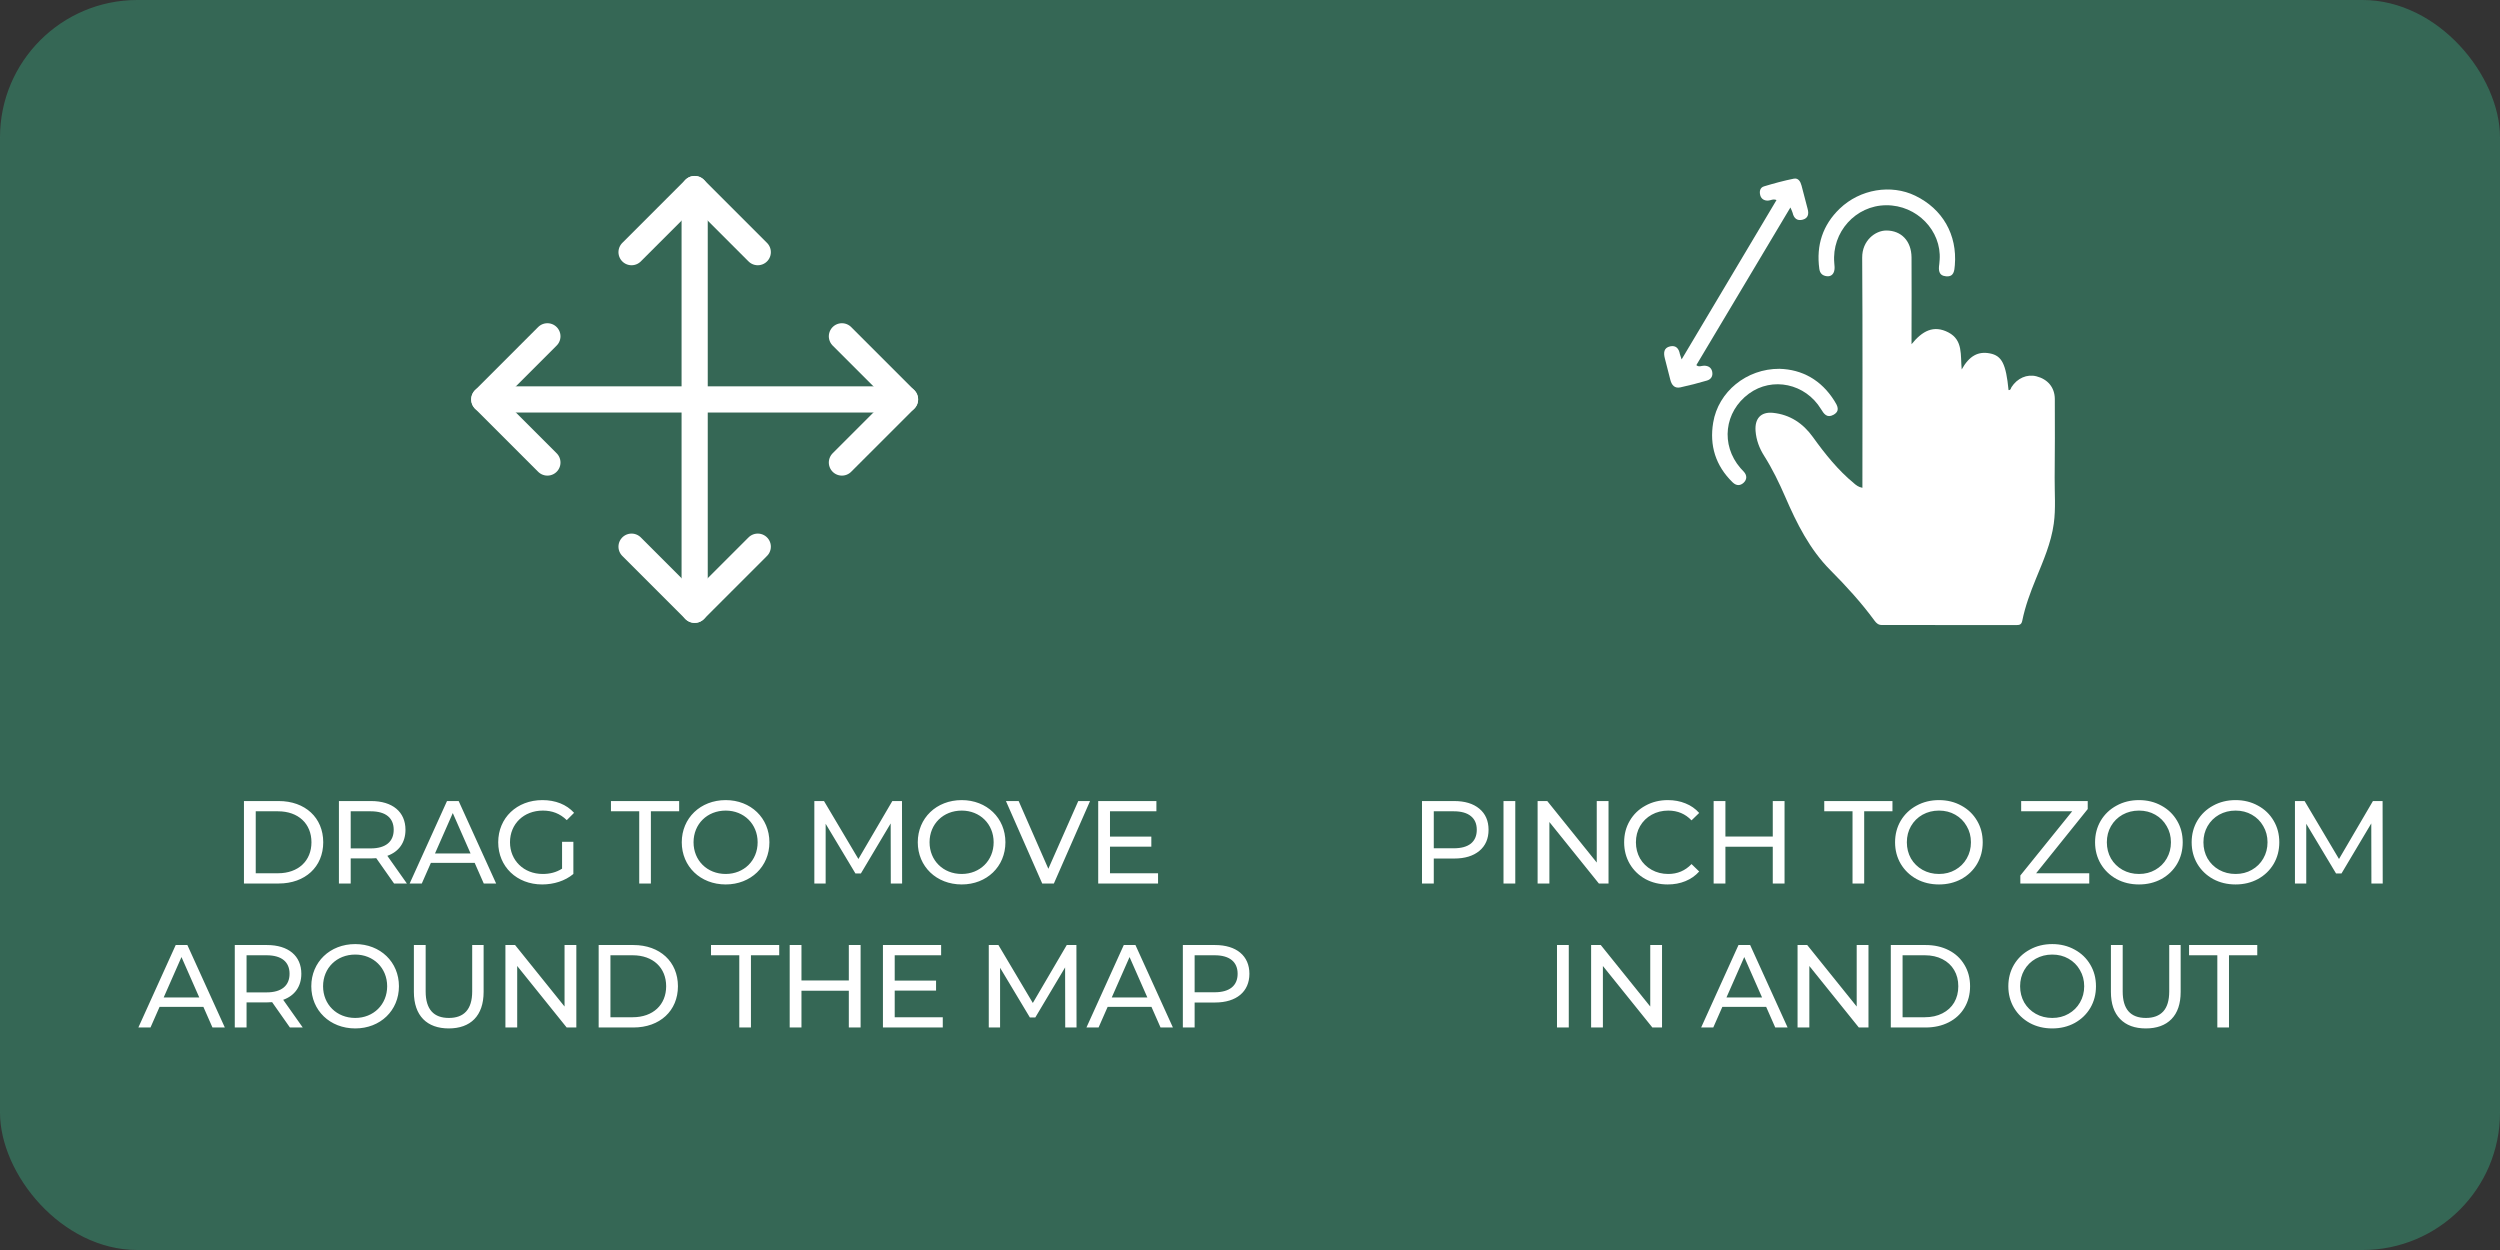
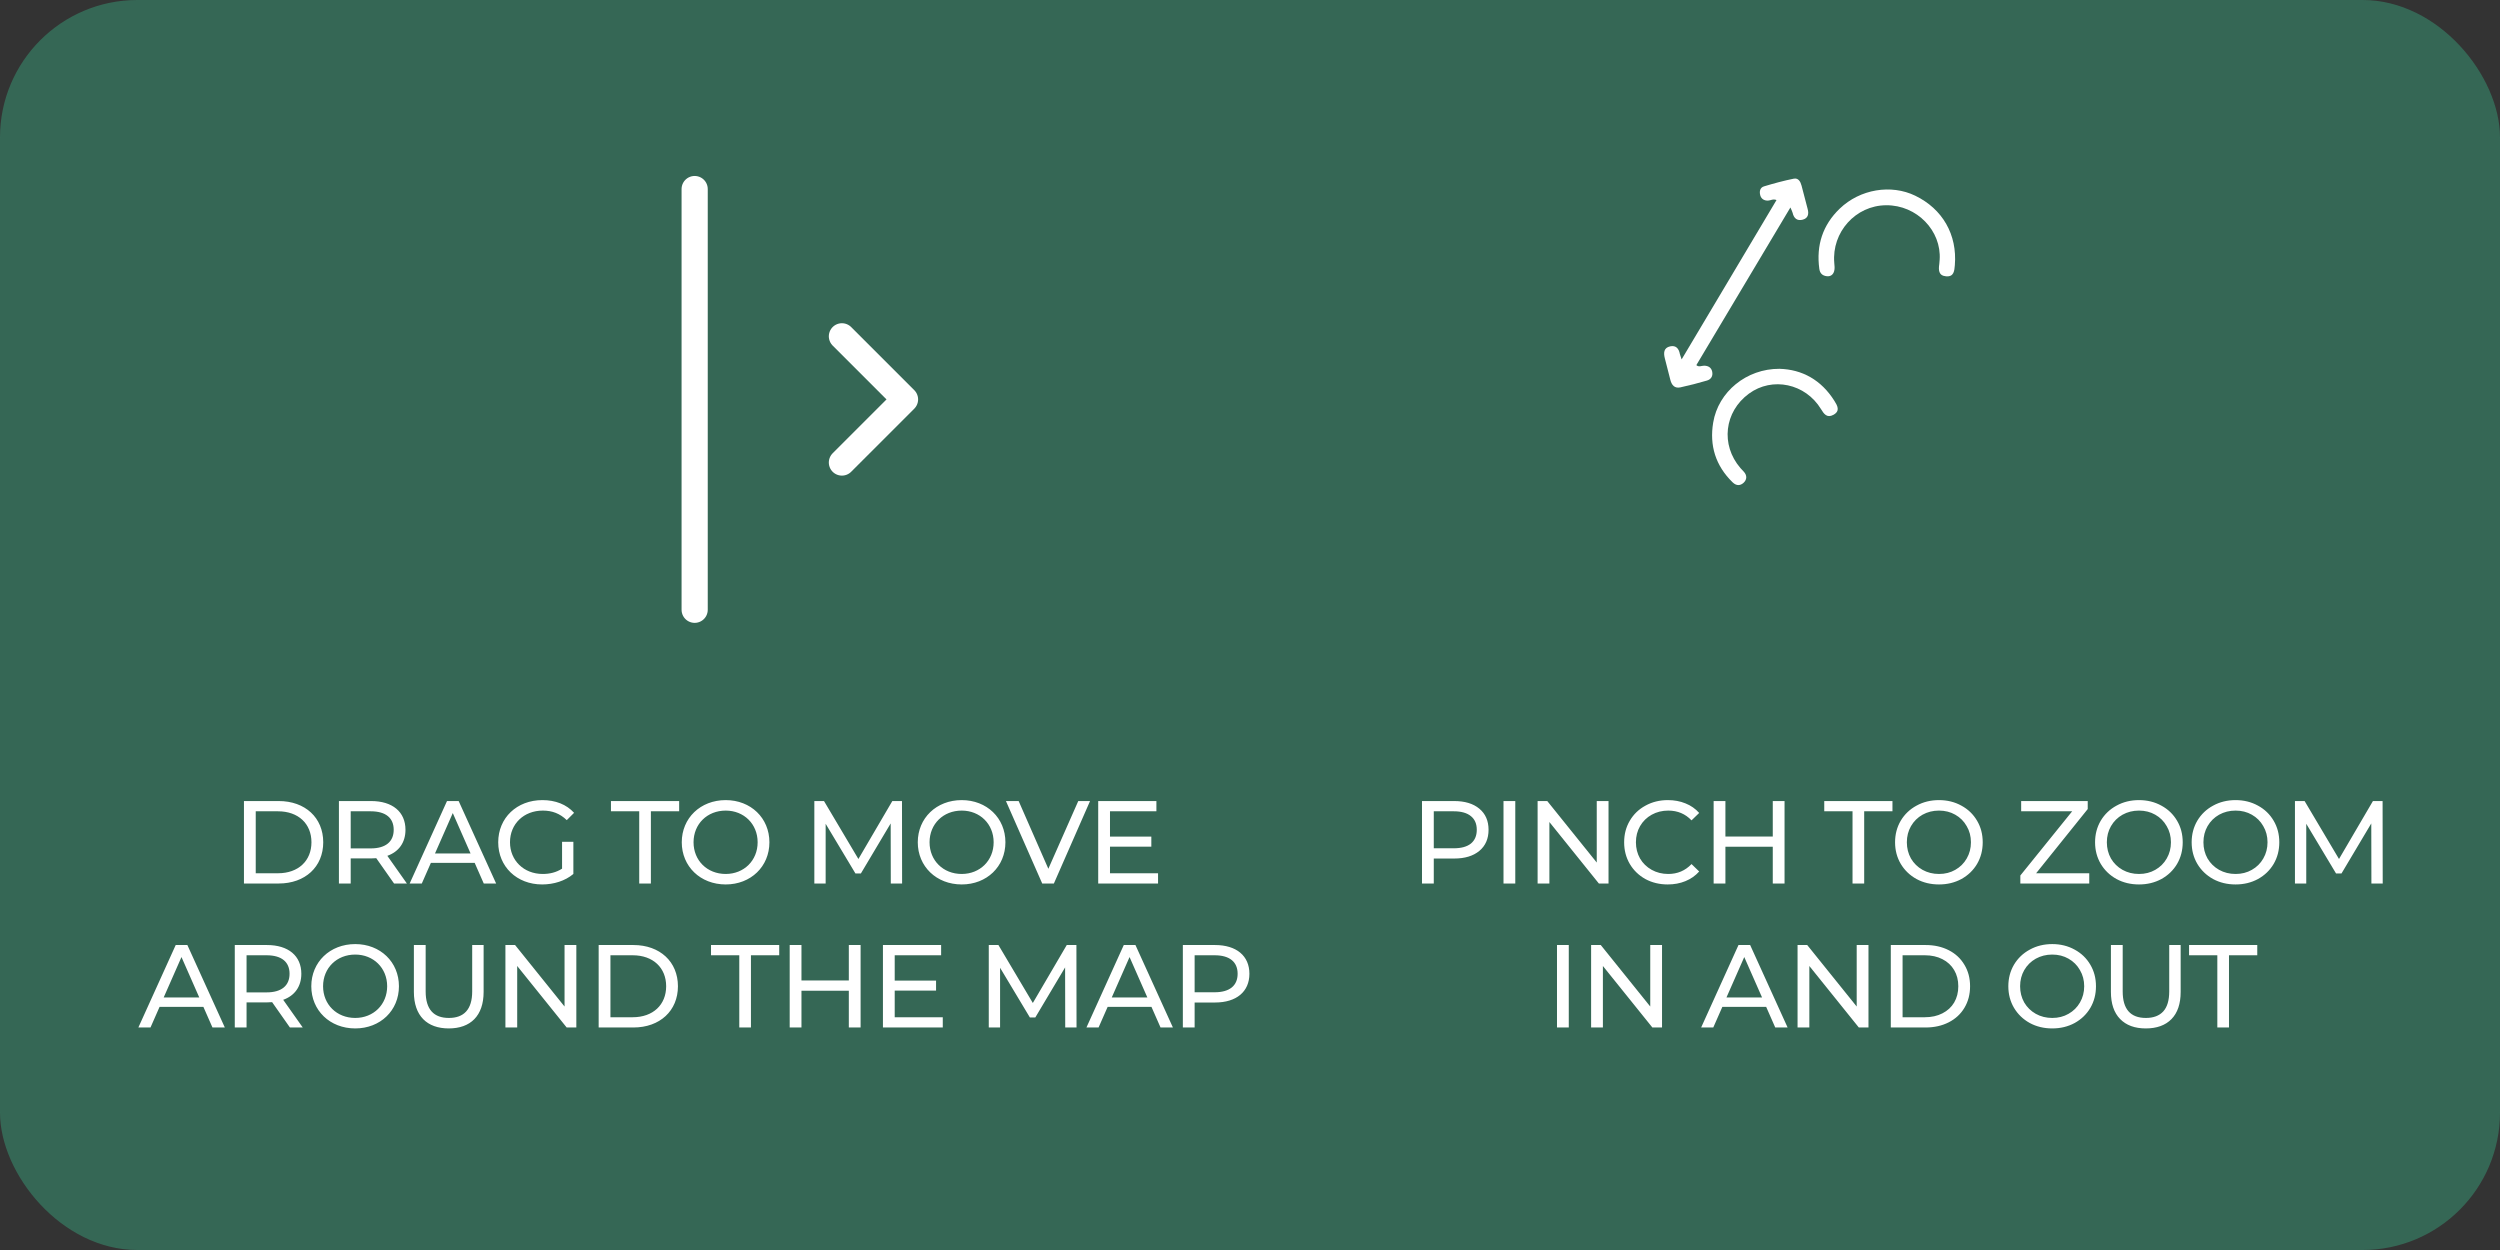
<svg xmlns="http://www.w3.org/2000/svg" width="382" height="191" viewBox="0 0 382 191" fill="none">
  <rect x="0" y="0" width="382" height="191" fill="#333333" stroke="none" />
  <rect width="382" height="191" rx="21" fill="#388B6D" fill-opacity="0.6" />
-   <path d="M115.787 83.531L106.144 93.174L96.501 83.531" stroke="white" stroke-width="4" stroke-linecap="round" stroke-linejoin="round" />
  <path d="M128.644 51.388L138.287 61.031L128.644 70.674" stroke="white" stroke-width="4" stroke-linecap="round" stroke-linejoin="round" />
-   <path d="M83.643 51.388L74 61.031L83.643 70.674" stroke="white" stroke-width="4" stroke-linecap="round" stroke-linejoin="round" />
-   <path d="M74 61.031H138.287" stroke="white" stroke-width="4" stroke-linecap="round" stroke-linejoin="round" />
-   <path d="M96.501 38.53L106.144 28.887L115.787 38.53" stroke="white" stroke-width="4" stroke-linecap="round" stroke-linejoin="round" />
  <path d="M106.144 28.887V93.174" stroke="white" stroke-width="4" stroke-linecap="round" stroke-linejoin="round" />
  <path d="M37.276 135H42.586C46.636 135 49.39 132.444 49.39 128.7C49.39 124.956 46.636 122.4 42.586 122.4H37.276V135ZM39.076 133.434V123.966H42.478C45.592 123.966 47.59 125.874 47.59 128.7C47.59 131.526 45.592 133.434 42.478 133.434H39.076ZM62.173 135L59.185 130.77C60.949 130.14 61.957 128.736 61.957 126.792C61.957 124.056 59.977 122.4 56.701 122.4H51.787V135H53.587V131.166H56.701C56.971 131.166 57.241 131.148 57.493 131.13L60.211 135H62.173ZM56.647 129.636H53.587V123.966H56.647C58.951 123.966 60.157 124.992 60.157 126.792C60.157 128.592 58.951 129.636 56.647 129.636ZM73.919 135H75.809L70.085 122.4H68.303L62.597 135H64.451L65.837 131.85H72.533L73.919 135ZM66.467 130.41L69.185 124.236L71.903 130.41H66.467ZM85.883 132.732C84.983 133.308 83.993 133.542 82.931 133.542C80.033 133.542 77.927 131.472 77.927 128.7C77.927 125.892 80.033 123.858 82.949 123.858C84.371 123.858 85.559 124.308 86.603 125.316L87.719 124.2C86.567 122.922 84.875 122.256 82.877 122.256C78.971 122.256 76.127 124.974 76.127 128.7C76.127 132.426 78.971 135.144 82.841 135.144C84.605 135.144 86.351 134.604 87.611 133.542V128.628H85.883V132.732ZM97.673 135H99.455V123.966H103.775V122.4H93.353V123.966H97.673V135ZM110.888 135.144C114.722 135.144 117.566 132.408 117.566 128.7C117.566 124.992 114.722 122.256 110.888 122.256C107.018 122.256 104.174 125.01 104.174 128.7C104.174 132.39 107.018 135.144 110.888 135.144ZM110.888 133.542C108.062 133.542 105.974 131.49 105.974 128.7C105.974 125.91 108.062 123.858 110.888 123.858C113.678 123.858 115.766 125.91 115.766 128.7C115.766 131.49 113.678 133.542 110.888 133.542ZM137.841 135L137.823 122.4H136.347L131.163 131.256L125.907 122.4H124.431V135H126.159V125.874L130.713 133.47H131.541L136.095 125.82L136.113 135H137.841ZM146.95 135.144C150.784 135.144 153.628 132.408 153.628 128.7C153.628 124.992 150.784 122.256 146.95 122.256C143.08 122.256 140.236 125.01 140.236 128.7C140.236 132.39 143.08 135.144 146.95 135.144ZM146.95 133.542C144.124 133.542 142.036 131.49 142.036 128.7C142.036 125.91 144.124 123.858 146.95 123.858C149.74 123.858 151.828 125.91 151.828 128.7C151.828 131.49 149.74 133.542 146.95 133.542ZM164.759 122.4L160.187 132.75L155.651 122.4H153.707L159.251 135H161.033L166.559 122.4H164.759ZM169.606 133.434V129.366H175.924V127.836H169.606V123.966H176.698V122.4H167.806V135H176.95V133.434H169.606ZM32.464 157H34.354L28.63 144.4H26.848L21.142 157H22.996L24.382 153.85H31.078L32.464 157ZM25.012 152.41L27.73 146.236L30.448 152.41H25.012ZM46.26 157L43.272 152.77C45.036 152.14 46.044 150.736 46.044 148.792C46.044 146.056 44.064 144.4 40.788 144.4H35.874V157H37.674V153.166H40.788C41.058 153.166 41.328 153.148 41.58 153.13L44.298 157H46.26ZM40.734 151.636H37.674V145.966H40.734C43.038 145.966 44.244 146.992 44.244 148.792C44.244 150.592 43.038 151.636 40.734 151.636ZM54.28 157.144C58.114 157.144 60.958 154.408 60.958 150.7C60.958 146.992 58.114 144.256 54.28 144.256C50.41 144.256 47.566 147.01 47.566 150.7C47.566 154.39 50.41 157.144 54.28 157.144ZM54.28 155.542C51.454 155.542 49.366 153.49 49.366 150.7C49.366 147.91 51.454 145.858 54.28 145.858C57.07 145.858 59.158 147.91 59.158 150.7C59.158 153.49 57.07 155.542 54.28 155.542ZM68.569 157.144C71.899 157.144 73.897 155.218 73.897 151.564V144.4H72.151V151.492C72.151 154.282 70.855 155.542 68.587 155.542C66.319 155.542 65.041 154.282 65.041 151.492V144.4H63.241V151.564C63.241 155.218 65.257 157.144 68.569 157.144ZM86.263 144.4V153.796L78.704 144.4H77.228V157H79.028V147.604L86.588 157H88.064V144.4H86.263ZM91.475 157H96.785C100.835 157 103.589 154.444 103.589 150.7C103.589 146.956 100.835 144.4 96.785 144.4H91.475V157ZM93.275 155.434V145.966H96.677C99.791 145.966 101.789 147.874 101.789 150.7C101.789 153.526 99.791 155.434 96.677 155.434H93.275ZM112.962 157H114.744V145.966H119.064V144.4H108.642V145.966H112.962V157ZM129.7 144.4V149.818H122.464V144.4H120.664V157H122.464V151.384H129.7V157H131.5V144.4H129.7ZM136.712 155.434V151.366H143.03V149.836H136.712V145.966H143.804V144.4H134.912V157H144.056V155.434H136.712ZM164.494 157L164.476 144.4H163L157.816 153.256L152.56 144.4H151.084V157H152.812V147.874L157.366 155.47H158.194L162.748 147.82L162.766 157H164.494ZM177.33 157H179.22L173.496 144.4H171.714L166.008 157H167.862L169.248 153.85H175.944L177.33 157ZM169.878 152.41L172.596 146.236L175.314 152.41H169.878ZM185.653 144.4H180.739V157H182.539V153.184H185.653C188.929 153.184 190.909 151.528 190.909 148.792C190.909 146.056 188.929 144.4 185.653 144.4ZM185.599 151.618H182.539V145.966H185.599C187.903 145.966 189.109 146.992 189.109 148.792C189.109 150.592 187.903 151.618 185.599 151.618Z" fill="white" />
  <path d="M222.195 122.4C223.827 122.4 225.111 122.79 226.047 123.57C226.983 124.35 227.451 125.424 227.451 126.792C227.451 128.16 226.983 129.234 226.047 130.014C225.111 130.794 223.827 131.184 222.195 131.184H219.081V135H217.281V122.4H222.195ZM222.141 129.618C223.281 129.618 224.151 129.378 224.751 128.898C225.351 128.406 225.651 127.704 225.651 126.792C225.651 125.88 225.351 125.184 224.751 124.704C224.151 124.212 223.281 123.966 222.141 123.966H219.081V129.618H222.141ZM229.735 122.4H231.535V135H229.735V122.4ZM245.783 122.4V135H244.307L236.747 125.604V135H234.947V122.4H236.423L243.983 131.796V122.4H245.783ZM254.829 135.144C253.569 135.144 252.429 134.868 251.409 134.316C250.401 133.752 249.609 132.984 249.033 132.012C248.457 131.028 248.169 129.924 248.169 128.7C248.169 127.476 248.457 126.378 249.033 125.406C249.609 124.422 250.407 123.654 251.427 123.102C252.447 122.538 253.587 122.256 254.847 122.256C255.831 122.256 256.731 122.424 257.547 122.76C258.363 123.084 259.059 123.57 259.635 124.218L258.465 125.352C257.517 124.356 256.335 123.858 254.919 123.858C253.983 123.858 253.137 124.068 252.381 124.488C251.625 124.908 251.031 125.49 250.599 126.234C250.179 126.966 249.969 127.788 249.969 128.7C249.969 129.612 250.179 130.44 250.599 131.184C251.031 131.916 251.625 132.492 252.381 132.912C253.137 133.332 253.983 133.542 254.919 133.542C256.323 133.542 257.505 133.038 258.465 132.03L259.635 133.164C259.059 133.812 258.357 134.304 257.529 134.64C256.713 134.976 255.813 135.144 254.829 135.144ZM272.679 122.4V135H270.879V129.384H263.643V135H261.843V122.4H263.643V127.818H270.879V122.4H272.679ZM283.066 123.966H278.746V122.4H289.168V123.966H284.848V135H283.066V123.966ZM296.281 135.144C295.009 135.144 293.863 134.868 292.843 134.316C291.823 133.752 291.019 132.978 290.431 131.994C289.855 131.01 289.567 129.912 289.567 128.7C289.567 127.488 289.855 126.39 290.431 125.406C291.019 124.422 291.823 123.654 292.843 123.102C293.863 122.538 295.009 122.256 296.281 122.256C297.541 122.256 298.681 122.538 299.701 123.102C300.721 123.654 301.519 124.422 302.095 125.406C302.671 126.378 302.959 127.476 302.959 128.7C302.959 129.924 302.671 131.028 302.095 132.012C301.519 132.984 300.721 133.752 299.701 134.316C298.681 134.868 297.541 135.144 296.281 135.144ZM296.281 133.542C297.205 133.542 298.033 133.332 298.765 132.912C299.509 132.492 300.091 131.916 300.511 131.184C300.943 130.44 301.159 129.612 301.159 128.7C301.159 127.788 300.943 126.966 300.511 126.234C300.091 125.49 299.509 124.908 298.765 124.488C298.033 124.068 297.205 123.858 296.281 123.858C295.357 123.858 294.517 124.068 293.761 124.488C293.017 124.908 292.429 125.49 291.997 126.234C291.577 126.966 291.367 127.788 291.367 128.7C291.367 129.612 291.577 130.44 291.997 131.184C292.429 131.916 293.017 132.492 293.761 132.912C294.517 133.332 295.357 133.542 296.281 133.542ZM319.238 133.434V135H308.708V133.776L316.628 123.966H308.834V122.4H319.004V123.624L311.12 133.434H319.238ZM326.841 135.144C325.569 135.144 324.423 134.868 323.403 134.316C322.383 133.752 321.579 132.978 320.991 131.994C320.415 131.01 320.127 129.912 320.127 128.7C320.127 127.488 320.415 126.39 320.991 125.406C321.579 124.422 322.383 123.654 323.403 123.102C324.423 122.538 325.569 122.256 326.841 122.256C328.101 122.256 329.241 122.538 330.261 123.102C331.281 123.654 332.079 124.422 332.655 125.406C333.231 126.378 333.519 127.476 333.519 128.7C333.519 129.924 333.231 131.028 332.655 132.012C332.079 132.984 331.281 133.752 330.261 134.316C329.241 134.868 328.101 135.144 326.841 135.144ZM326.841 133.542C327.765 133.542 328.593 133.332 329.325 132.912C330.069 132.492 330.651 131.916 331.071 131.184C331.503 130.44 331.719 129.612 331.719 128.7C331.719 127.788 331.503 126.966 331.071 126.234C330.651 125.49 330.069 124.908 329.325 124.488C328.593 124.068 327.765 123.858 326.841 123.858C325.917 123.858 325.077 124.068 324.321 124.488C323.577 124.908 322.989 125.49 322.557 126.234C322.137 126.966 321.927 127.788 321.927 128.7C321.927 129.612 322.137 130.44 322.557 131.184C322.989 131.916 323.577 132.492 324.321 132.912C325.077 133.332 325.917 133.542 326.841 133.542ZM341.599 135.144C340.327 135.144 339.181 134.868 338.161 134.316C337.141 133.752 336.337 132.978 335.749 131.994C335.173 131.01 334.885 129.912 334.885 128.7C334.885 127.488 335.173 126.39 335.749 125.406C336.337 124.422 337.141 123.654 338.161 123.102C339.181 122.538 340.327 122.256 341.599 122.256C342.859 122.256 343.999 122.538 345.019 123.102C346.039 123.654 346.837 124.422 347.413 125.406C347.989 126.378 348.277 127.476 348.277 128.7C348.277 129.924 347.989 131.028 347.413 132.012C346.837 132.984 346.039 133.752 345.019 134.316C343.999 134.868 342.859 135.144 341.599 135.144ZM341.599 133.542C342.523 133.542 343.351 133.332 344.083 132.912C344.827 132.492 345.409 131.916 345.829 131.184C346.261 130.44 346.477 129.612 346.477 128.7C346.477 127.788 346.261 126.966 345.829 126.234C345.409 125.49 344.827 124.908 344.083 124.488C343.351 124.068 342.523 123.858 341.599 123.858C340.675 123.858 339.835 124.068 339.079 124.488C338.335 124.908 337.747 125.49 337.315 126.234C336.895 126.966 336.685 127.788 336.685 128.7C336.685 129.612 336.895 130.44 337.315 131.184C337.747 131.916 338.335 132.492 339.079 132.912C339.835 133.332 340.675 133.542 341.599 133.542ZM362.35 135L362.332 125.82L357.778 133.47H356.95L352.396 125.874V135H350.668V122.4H352.144L357.4 131.256L362.584 122.4H364.06L364.078 135H362.35ZM237.909 144.4H239.709V157H237.909V144.4ZM253.958 144.4V157H252.482L244.922 147.604V157H243.122V144.4H244.598L252.158 153.796V144.4H253.958ZM269.871 153.85H263.175L261.789 157H259.935L265.641 144.4H267.423L273.147 157H271.257L269.871 153.85ZM269.241 152.41L266.523 146.236L263.805 152.41H269.241ZM285.503 144.4V157H284.027L276.467 147.604V157H274.667V144.4H276.143L283.703 153.796V144.4H285.503ZM288.914 144.4H294.224C295.556 144.4 296.738 144.664 297.77 145.192C298.802 145.72 299.6 146.464 300.164 147.424C300.74 148.372 301.028 149.464 301.028 150.7C301.028 151.936 300.74 153.034 300.164 153.994C299.6 154.942 298.802 155.68 297.77 156.208C296.738 156.736 295.556 157 294.224 157H288.914V144.4ZM294.116 155.434C295.136 155.434 296.03 155.236 296.798 154.84C297.578 154.444 298.178 153.892 298.598 153.184C299.018 152.464 299.228 151.636 299.228 150.7C299.228 149.764 299.018 148.942 298.598 148.234C298.178 147.514 297.578 146.956 296.798 146.56C296.03 146.164 295.136 145.966 294.116 145.966H290.714V155.434H294.116ZM313.587 157.144C312.315 157.144 311.169 156.868 310.149 156.316C309.129 155.752 308.325 154.978 307.737 153.994C307.161 153.01 306.873 151.912 306.873 150.7C306.873 149.488 307.161 148.39 307.737 147.406C308.325 146.422 309.129 145.654 310.149 145.102C311.169 144.538 312.315 144.256 313.587 144.256C314.847 144.256 315.987 144.538 317.007 145.102C318.027 145.654 318.825 146.422 319.401 147.406C319.977 148.378 320.265 149.476 320.265 150.7C320.265 151.924 319.977 153.028 319.401 154.012C318.825 154.984 318.027 155.752 317.007 156.316C315.987 156.868 314.847 157.144 313.587 157.144ZM313.587 155.542C314.511 155.542 315.339 155.332 316.071 154.912C316.815 154.492 317.397 153.916 317.817 153.184C318.249 152.44 318.465 151.612 318.465 150.7C318.465 149.788 318.249 148.966 317.817 148.234C317.397 147.49 316.815 146.908 316.071 146.488C315.339 146.068 314.511 145.858 313.587 145.858C312.663 145.858 311.823 146.068 311.067 146.488C310.323 146.908 309.735 147.49 309.303 148.234C308.883 148.966 308.673 149.788 308.673 150.7C308.673 151.612 308.883 152.44 309.303 153.184C309.735 153.916 310.323 154.492 311.067 154.912C311.823 155.332 312.663 155.542 313.587 155.542ZM327.876 157.144C326.196 157.144 324.888 156.664 323.952 155.704C323.016 154.744 322.548 153.364 322.548 151.564V144.4H324.348V151.492C324.348 154.192 325.53 155.542 327.894 155.542C329.046 155.542 329.928 155.212 330.54 154.552C331.152 153.88 331.458 152.86 331.458 151.492V144.4H333.204V151.564C333.204 153.376 332.736 154.762 331.8 155.722C330.864 156.67 329.556 157.144 327.876 157.144ZM338.808 145.966H334.488V144.4H344.91V145.966H340.59V157H338.808V145.966Z" fill="white" />
-   <path d="M284.575 74.538C284.575 62.733 284.623 51.047 284.543 39.361C284.527 36.748 286.553 35.222 288.229 35.222C290.517 35.222 292.058 36.819 292.082 39.33C292.114 43.238 292.082 47.147 292.082 51.055C292.082 51.46 292.082 51.865 292.082 52.596C293.719 50.57 295.451 49.617 297.715 50.793C299.987 51.977 299.534 54.264 299.748 56.449C300.908 54.368 302.267 53.645 304.07 54.002C305.881 54.36 306.517 55.607 306.906 59.603C307.248 59.635 307.248 59.325 307.359 59.15C308.241 57.784 309.726 57.132 311.164 57.498C312.88 57.935 313.96 59.182 313.976 60.953C314.008 64.981 313.976 69.009 313.952 73.036C313.937 75.364 314.135 77.7 313.817 80.011C313.412 82.975 312.205 85.707 311.085 88.448C310.235 90.529 309.448 92.635 309.003 94.843C308.892 95.375 308.654 95.518 308.145 95.51C301.282 95.494 294.418 95.494 287.554 95.502C287.03 95.502 286.728 95.248 286.426 94.835C284.4 92.07 282.096 89.552 279.681 87.121C276.528 83.952 274.558 80.011 272.802 75.96C271.857 73.783 270.832 71.662 269.561 69.652C268.83 68.5 268.353 67.237 268.25 65.855C268.107 63.956 269.06 62.892 270.919 63.082C273.501 63.352 275.503 64.679 277.012 66.784C278.863 69.358 280.841 71.837 283.304 73.863C283.63 74.141 283.947 74.411 284.575 74.538Z" fill="white" />
  <path d="M256.953 54.916C261.839 46.71 266.637 38.654 271.451 30.567C270.919 30.345 270.538 30.647 270.133 30.655C269.537 30.663 269.124 30.377 268.973 29.86C268.814 29.304 268.901 28.669 269.537 28.478C271.038 28.025 272.548 27.612 274.081 27.302C274.788 27.159 275.114 27.747 275.28 28.375C275.59 29.558 275.892 30.75 276.21 31.934C276.416 32.696 276.281 33.34 275.471 33.562C274.621 33.8 274.105 33.371 273.914 32.529C273.858 32.299 273.731 32.077 273.572 31.703C268.734 39.798 263.976 47.774 259.201 55.79C259.575 56.139 259.996 55.877 260.385 55.877C261.013 55.885 261.474 56.147 261.617 56.759C261.767 57.426 261.481 57.959 260.822 58.149C259.48 58.538 258.129 58.896 256.763 59.19C255.881 59.38 255.436 58.848 255.229 58.046C254.951 56.934 254.665 55.83 254.379 54.725C254.173 53.899 254.221 53.136 255.206 52.922C256.087 52.731 256.532 53.264 256.683 54.09C256.731 54.288 256.818 54.487 256.953 54.916Z" fill="white" />
  <path d="M296.38 39.679C296.674 35.278 292.916 31.322 288.198 31.362C283.534 31.393 279.872 35.477 280.277 40.172C280.317 40.593 280.373 41.038 280.261 41.427C280.118 41.943 279.737 42.277 279.133 42.205C278.45 42.126 278.077 41.745 277.989 41.061C277.505 37.478 278.506 34.38 281.111 31.878C284.226 28.891 288.952 28.12 292.638 29.9C296.833 31.926 299.081 35.866 298.7 40.513C298.628 41.387 298.565 42.325 297.357 42.221C296.181 42.118 296.197 41.228 296.324 40.338C296.34 40.203 296.348 40.076 296.38 39.679Z" fill="white" />
  <path d="M271.896 56.354C275.4 56.449 278.299 58.078 280.293 61.247C280.738 61.954 281.246 62.796 280.134 63.392C279.157 63.916 278.688 63.241 278.244 62.502C275.86 58.602 270.816 57.529 267.233 60.151C263.467 62.916 262.888 67.968 265.93 71.511C266.097 71.702 266.272 71.884 266.447 72.067C266.979 72.639 266.939 73.29 266.423 73.767C265.922 74.228 265.326 74.268 264.739 73.696C262.141 71.162 261.188 68.079 261.775 64.568C262.554 59.857 266.876 56.33 271.896 56.354Z" fill="white" />
</svg>